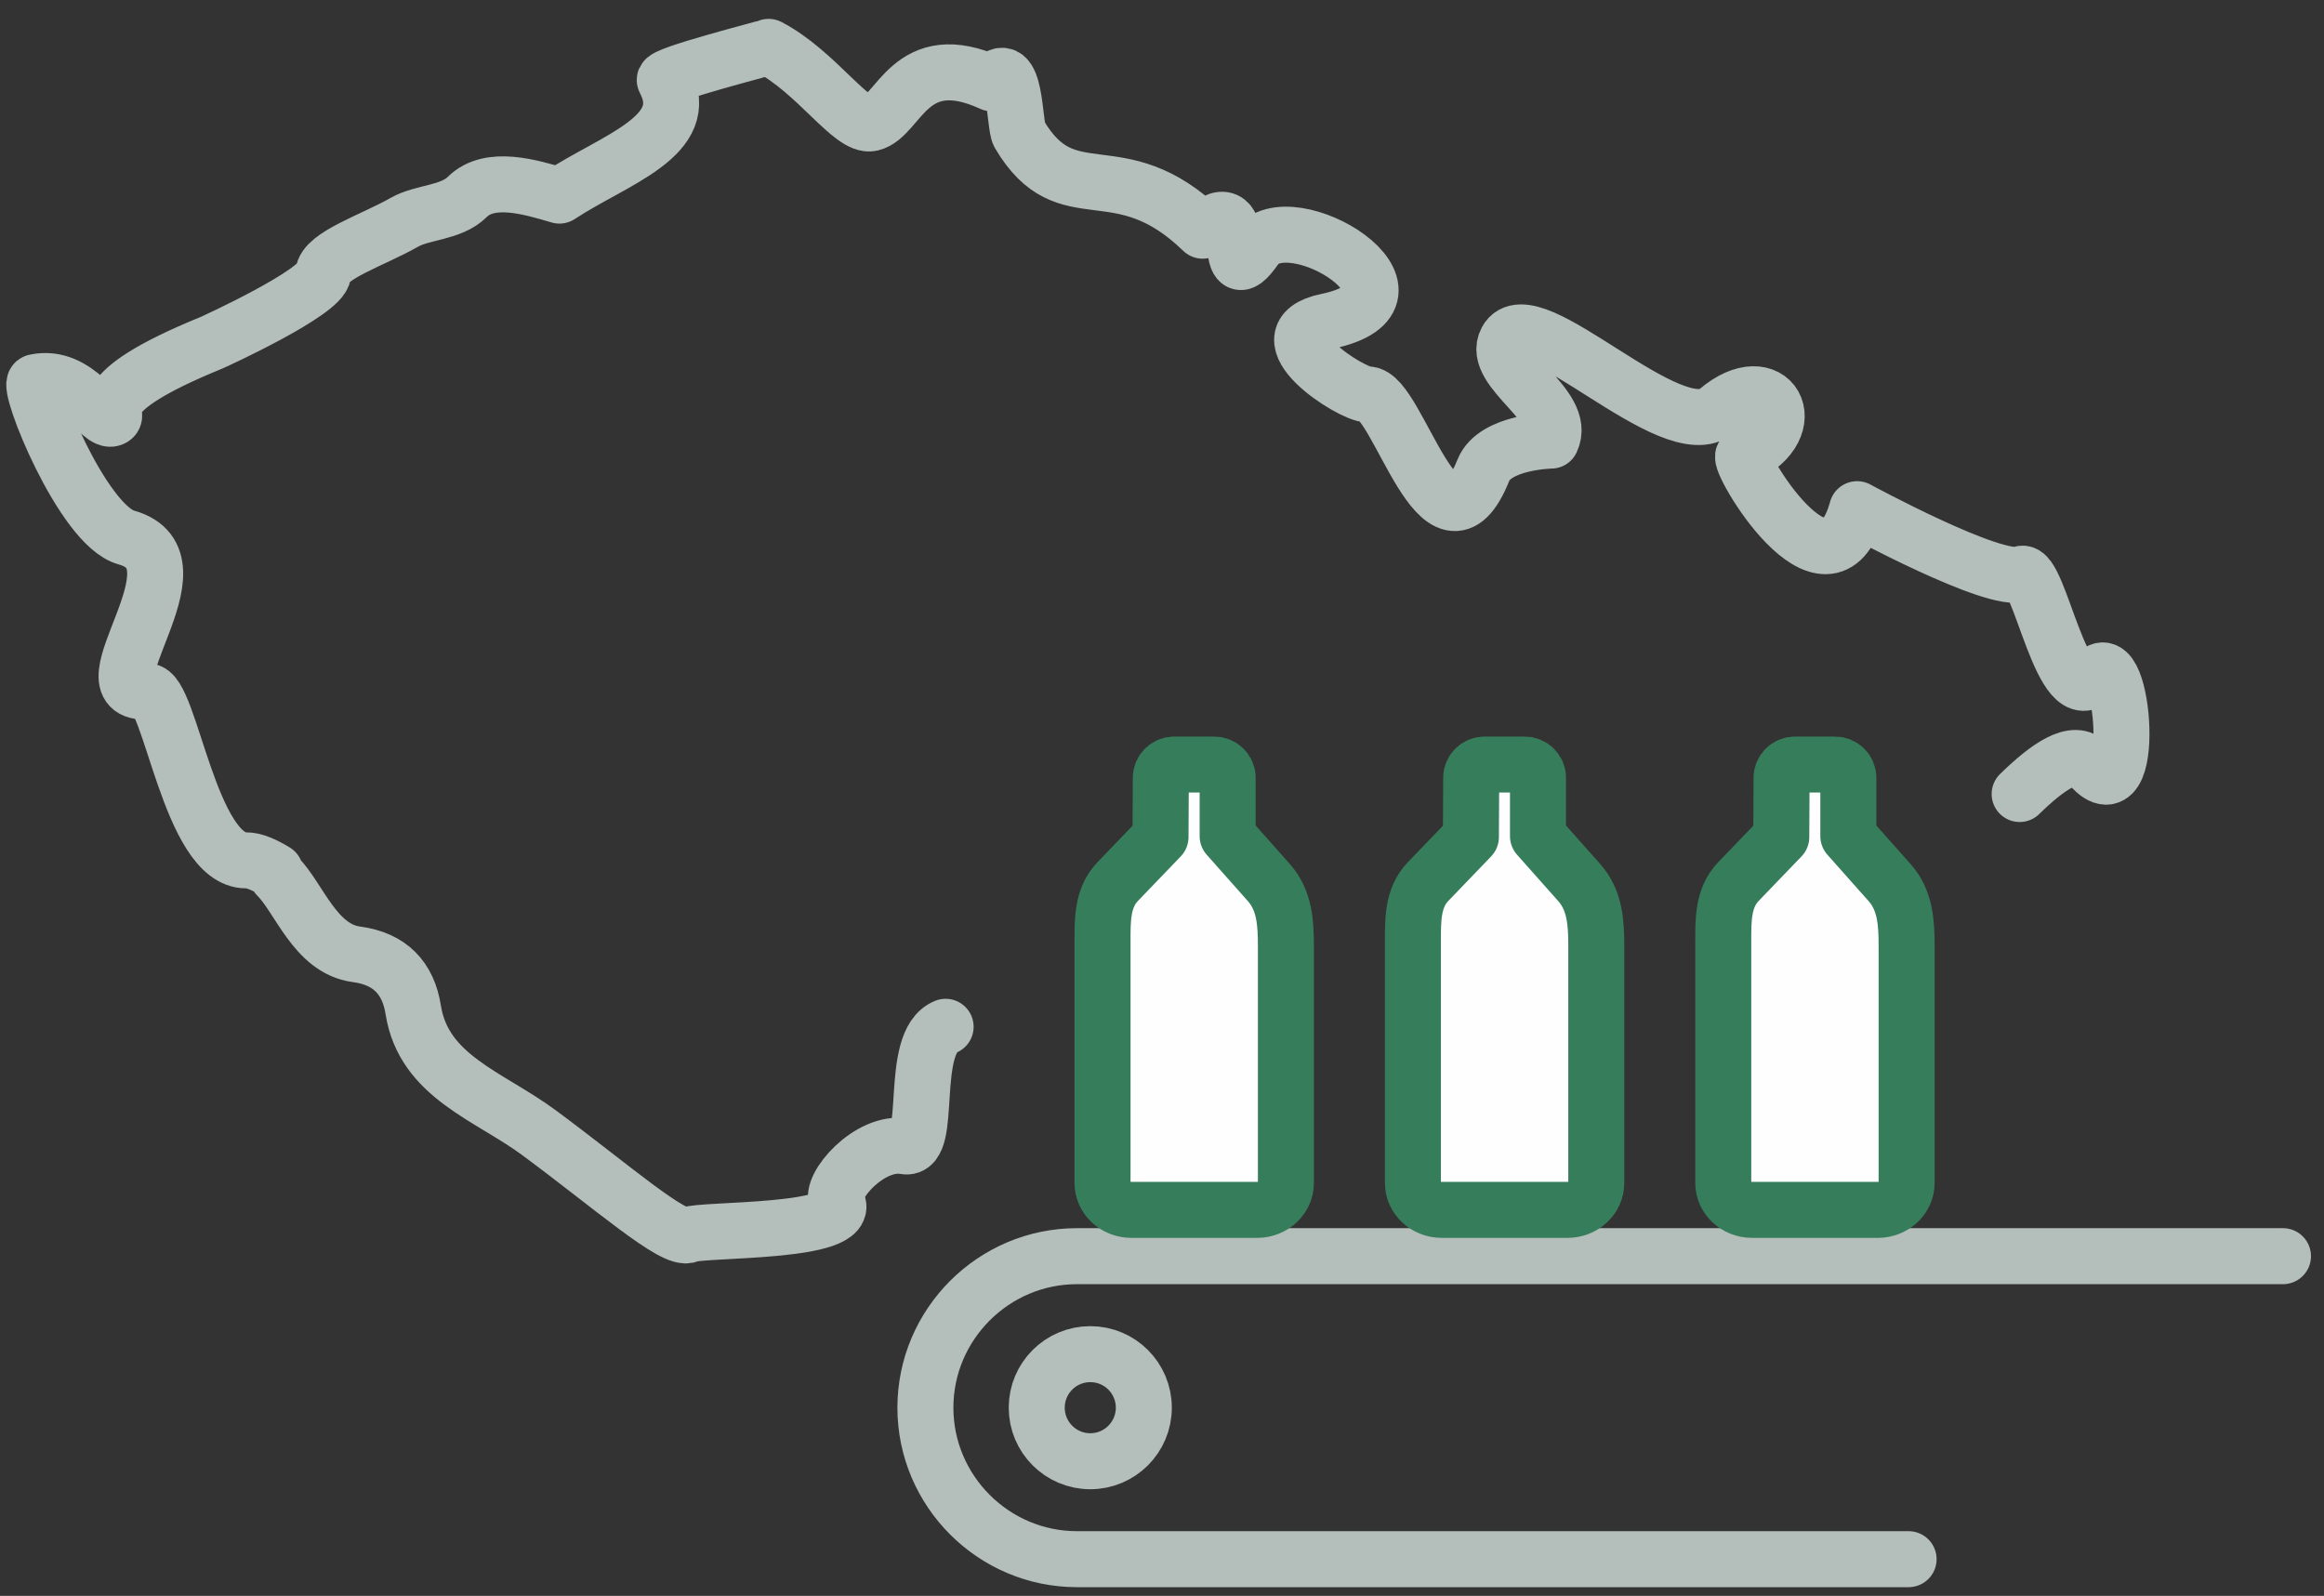
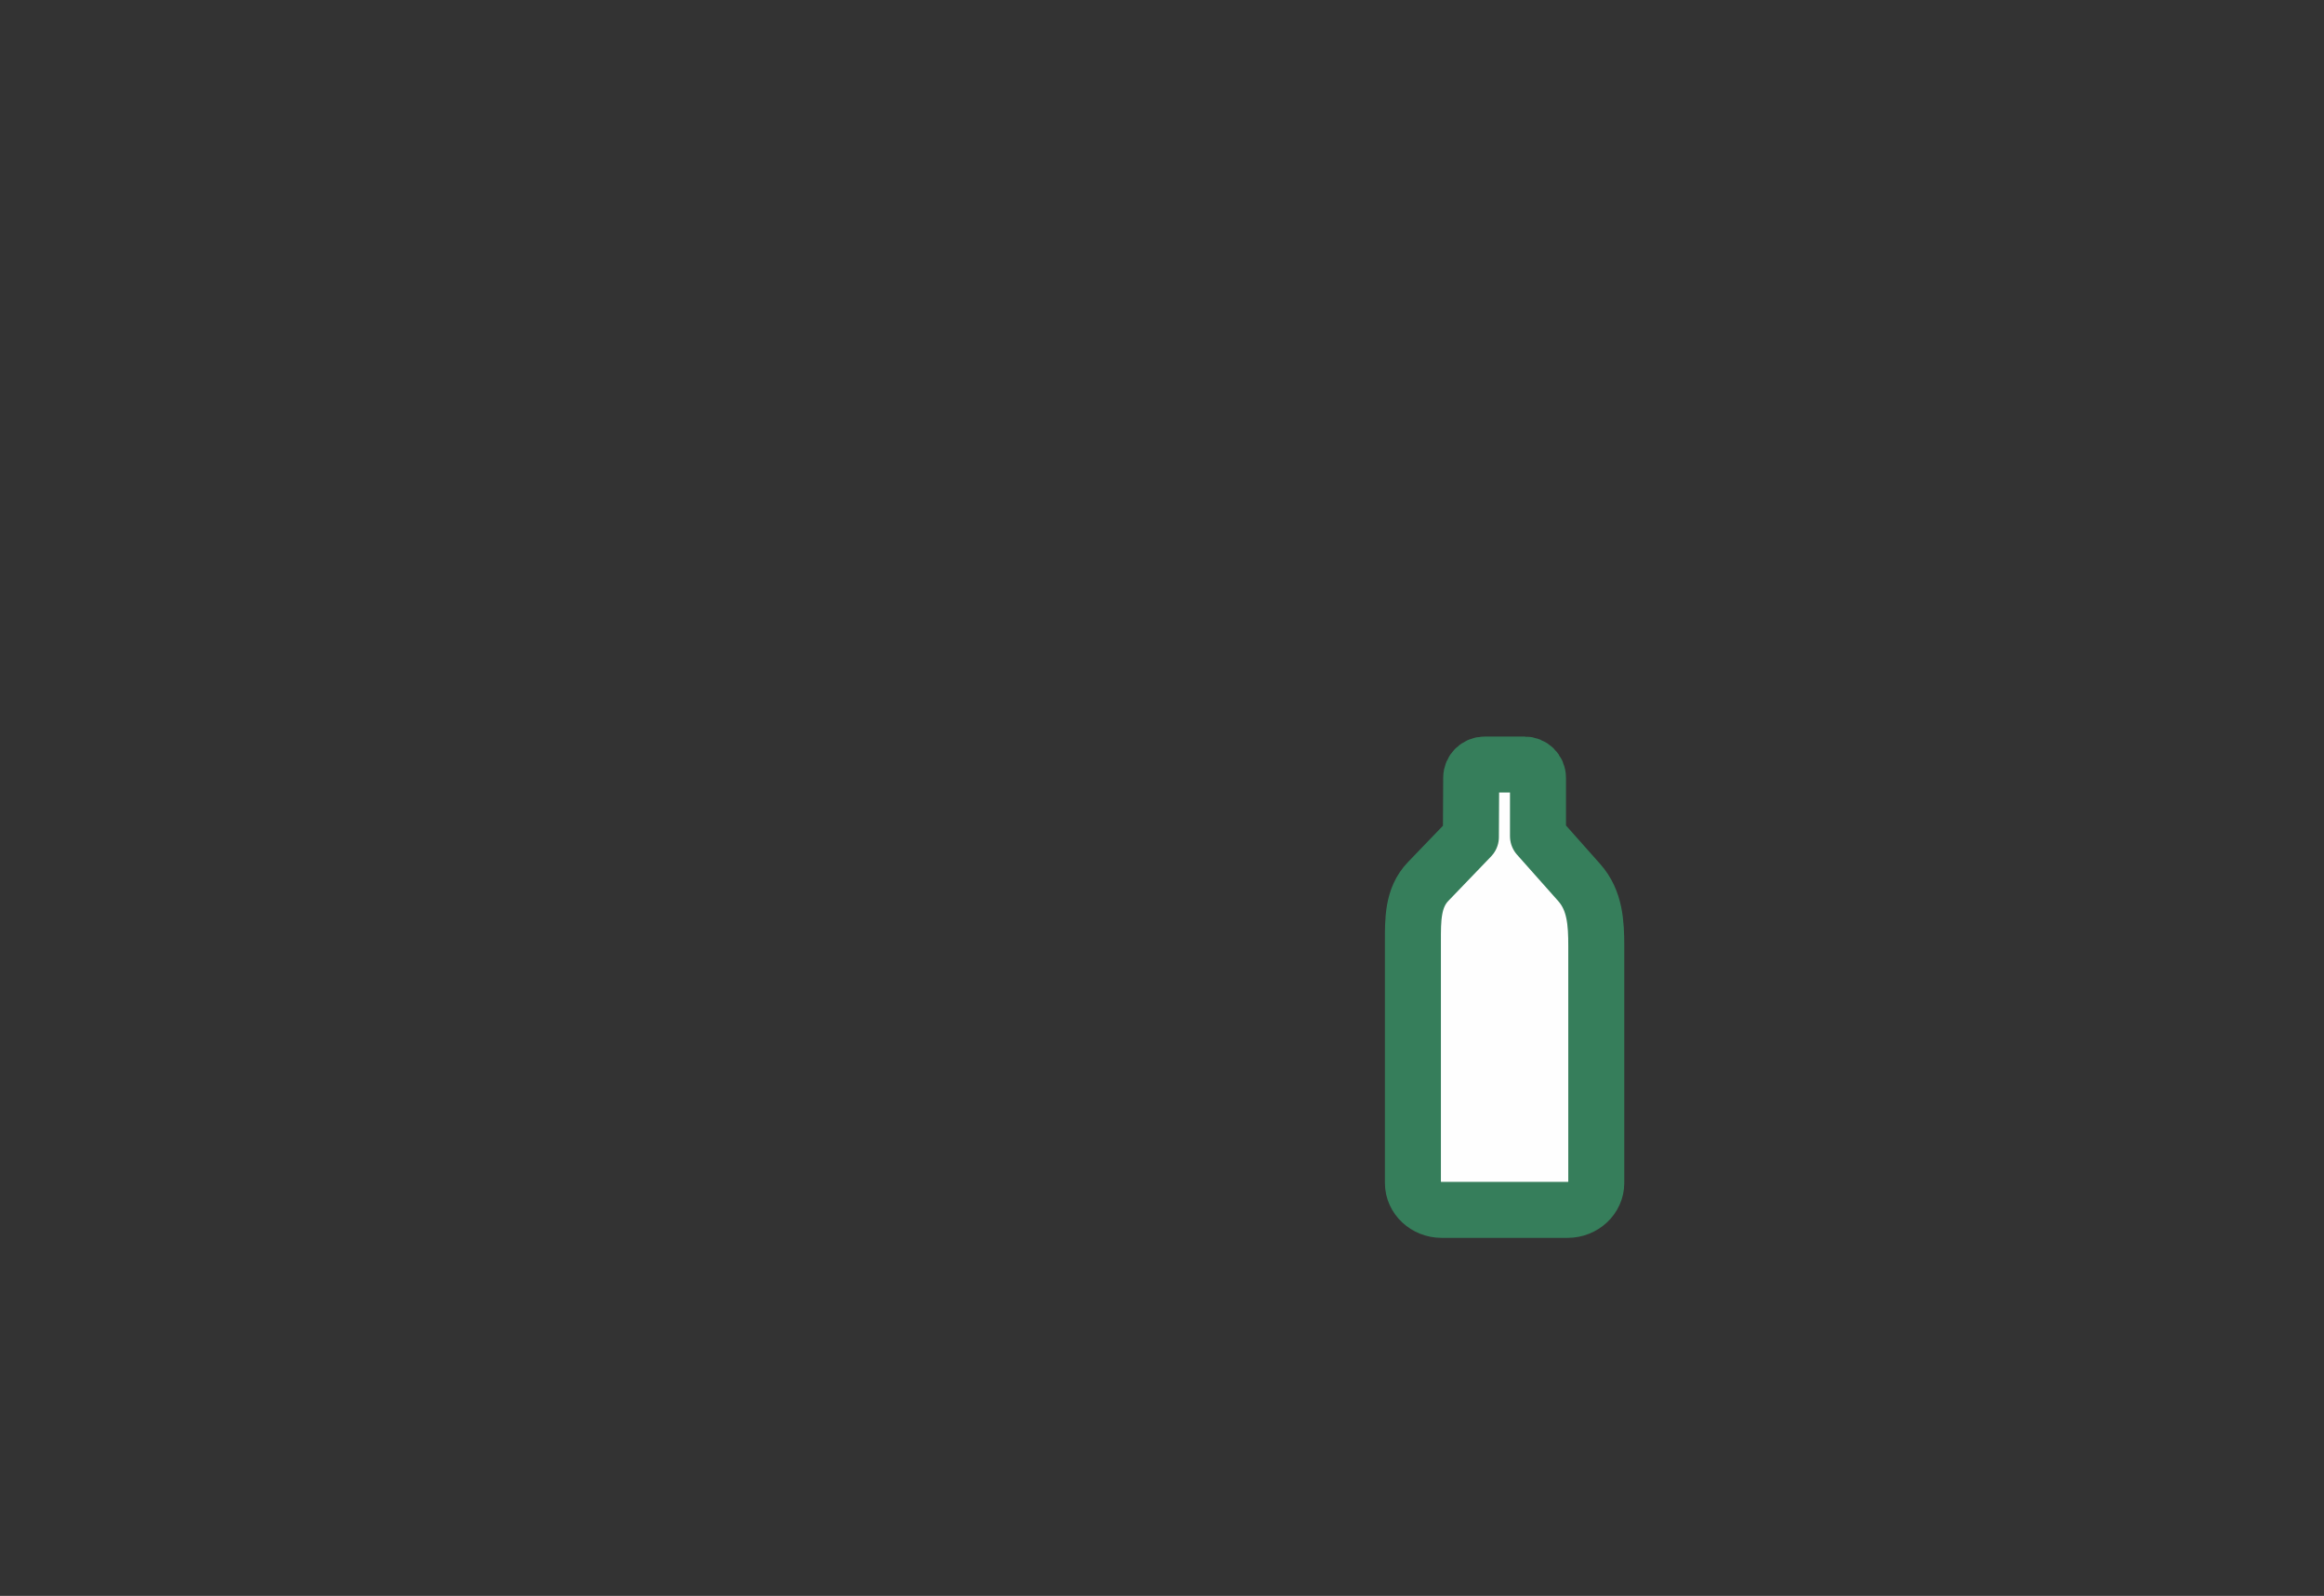
<svg xmlns="http://www.w3.org/2000/svg" width="83" height="57" viewBox="0 0 83 57" fill="none">
  <rect x="0" y="0" width="83" height="57" fill="#333333" stroke="none" />
-   <path d="M72.13 28.36C73.114 27.4 74.101 26.694 74.588 27.294C76.371 29.495 75.862 22.779 74.828 24.125C73.675 25.626 72.832 20.248 72.194 20.498C71.262 20.865 66.325 18.186 66.325 18.186C65.283 21.984 61.993 16.406 62.265 16.278C64.484 15.238 63.263 13.024 61.33 14.672C59.724 16.043 54.65 10.582 53.805 12.162C53.232 13.233 55.995 14.497 55.402 15.736C55.402 15.736 53.389 15.77 52.979 16.791C51.469 20.562 49.926 14.071 48.853 14.089C48.271 14.099 44.95 11.984 47.387 11.479C51.624 10.601 46.041 7.136 44.84 8.853C43.516 10.747 44.779 6.604 42.953 8.24C39.936 5.317 38.119 7.708 36.401 4.79C36.217 4.48 36.287 1.878 35.416 2.974C32.487 1.631 32.115 4.167 31.123 4.401C30.414 4.568 29.167 2.568 27.451 1.674C27.303 1.738 23.635 2.661 23.743 2.866C24.799 4.864 21.936 5.695 19.98 6.986C18.956 6.686 17.496 6.234 16.689 7.034C16.101 7.616 15.097 7.564 14.439 7.941C13.337 8.571 11.592 9.127 11.545 9.768C11.495 10.445 7.624 12.214 7.561 12.239C2.954 14.117 4.36 14.769 4.016 14.94C3.577 15.158 2.783 13.323 1.261 13.647C0.922 13.719 2.946 18.763 4.509 19.197C7.497 20.027 2.798 24.855 5.267 24.695C6.079 24.642 6.776 30.75 8.796 30.729C9.059 30.726 9.41 30.869 9.829 31.124M9.897 31.282C10.69 32.067 11.248 33.889 12.732 34.086C13.925 34.243 14.58 34.934 14.758 36.066C15.133 38.453 17.465 39.136 19.257 40.462C21.829 42.365 24.087 44.355 24.594 44.105C25.04 43.886 30.551 44.068 29.89 42.918C29.597 42.404 31.059 40.716 32.314 40.943C33.34 41.129 32.42 37.22 33.772 36.674" stroke="#B4BEBA" stroke-width="2" stroke-miterlimit="22.926" stroke-linecap="round" stroke-linejoin="round" />
-   <path d="M81.535 44.867H38.461C35.484 44.867 33.05 47.301 33.05 50.278C33.05 53.254 35.484 55.689 38.461 55.689H68.164" stroke="#B4BEBA" stroke-width="2" stroke-miterlimit="22.926" stroke-linecap="round" stroke-linejoin="round" />
-   <path d="M38.939 52.191C39.995 52.191 40.851 51.334 40.851 50.278C40.851 49.222 39.995 48.366 38.939 48.366C37.883 48.366 37.026 49.222 37.026 50.278C37.026 51.334 37.883 52.191 38.939 52.191Z" stroke="#B4BEBA" stroke-width="2" stroke-miterlimit="22.926" stroke-linecap="round" stroke-linejoin="round" />
-   <path fill-rule="evenodd" clip-rule="evenodd" d="M41.447 29.897L39.92 31.485C39.36 32.067 39.376 32.861 39.376 33.645V42.253C39.376 42.781 39.837 43.213 40.402 43.213H44.899C45.464 43.213 45.925 42.782 45.925 42.253V33.801C45.925 32.969 45.883 32.161 45.315 31.521L43.844 29.864V27.778C43.844 27.516 43.626 27.307 43.361 27.307H41.941C41.676 27.307 41.458 27.516 41.458 27.778L41.447 29.897Z" fill="#FEFEFE" stroke="#367E5B" stroke-width="2" stroke-miterlimit="22.926" stroke-linecap="round" stroke-linejoin="round" />
  <path fill-rule="evenodd" clip-rule="evenodd" d="M52.532 29.897L51.005 31.485C50.445 32.067 50.461 32.861 50.461 33.645V42.253C50.461 42.781 50.922 43.213 51.487 43.213H55.984C56.549 43.213 57.01 42.782 57.01 42.253V33.801C57.01 32.969 56.968 32.161 56.4 31.521L54.928 29.864V27.778C54.928 27.516 54.711 27.307 54.446 27.307H53.025C52.76 27.307 52.543 27.516 52.543 27.778L52.532 29.897Z" fill="#FEFEFE" stroke="#367E5B" stroke-width="2" stroke-miterlimit="22.926" stroke-linecap="round" stroke-linejoin="round" />
-   <path fill-rule="evenodd" clip-rule="evenodd" d="M63.617 29.897L62.089 31.485C61.529 32.067 61.545 32.861 61.545 33.645V42.253C61.545 42.781 62.006 43.213 62.572 43.213H67.068C67.633 43.213 68.094 42.782 68.094 42.253V33.801C68.094 32.969 68.053 32.161 67.484 31.521L66.012 29.864V27.778C66.012 27.516 65.796 27.307 65.53 27.307H64.11C63.844 27.307 63.628 27.516 63.628 27.778L63.617 29.897Z" fill="#FEFEFE" stroke="#367E5B" stroke-width="2" stroke-miterlimit="22.926" stroke-linecap="round" stroke-linejoin="round" />
</svg>